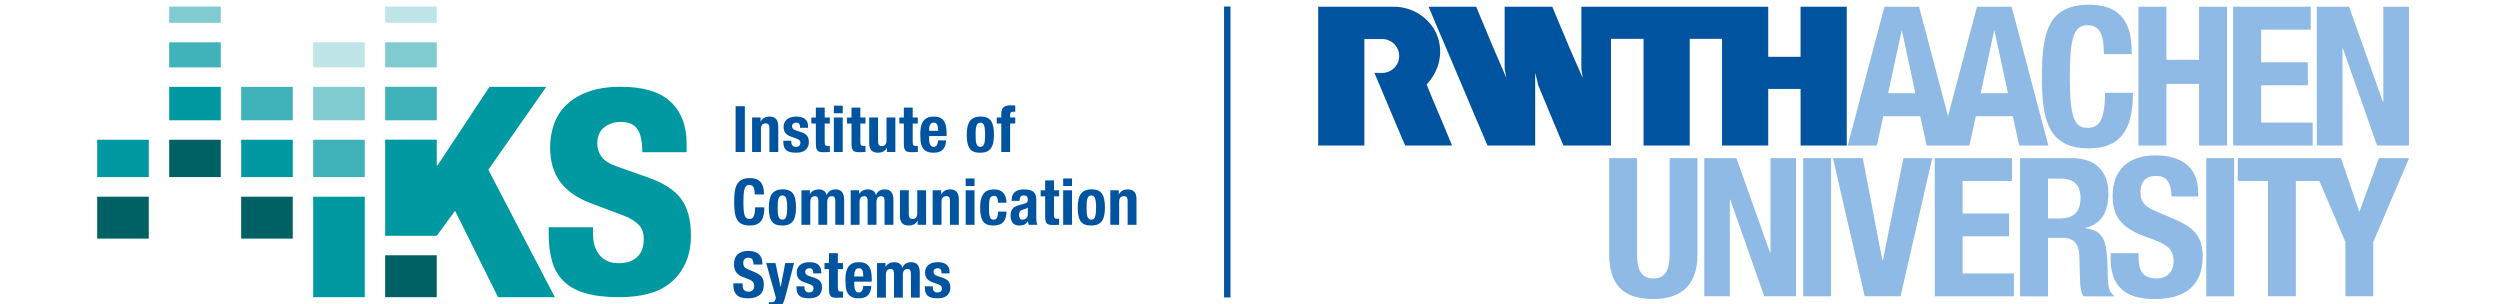
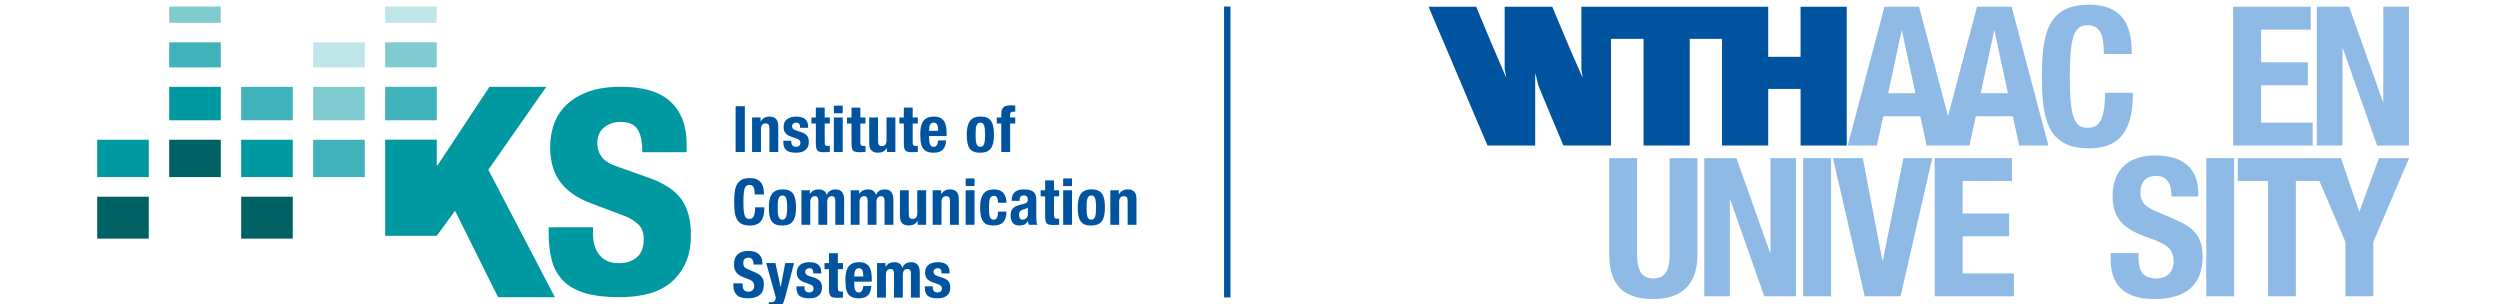
<svg xmlns="http://www.w3.org/2000/svg" version="1.1" x="0px" y="0px" width="389.764px" height="47.393" viewBox="0 21.657 389.764 47.393" enable-background="new 0 21.657 389.764 69.051" xml:space="preserve">
  <g id="Logo">
    <g>
-       <path fill="#8EBAE5" d="M314.946,67.852h4.346v-9.113h2.322c1.75,0,2.506,1.026,2.566,2.716l0.12,4.135    c0.03,0.844,0.121,1.658,0.543,2.263h4.707v-0.181c-0.814-0.424-0.936-1.6-0.965-3.862c-0.061-4.557-0.514-6.188-3.471-6.579    v-0.06c2.444-0.514,3.592-2.444,3.592-5.312c0-3.682-2.174-5.553-5.734-5.553h-8.026V67.852z M319.292,49.505h2.052    c1.961,0,3.018,0.996,3.018,2.987c0,2.323-1.178,3.229-3.26,3.229h-1.81V49.505z" />
      <path fill="#8EBAE5" d="M250.884,46.307v15.027c0,5.764,3.349,6.941,6.88,6.941c3.529,0,6.88-1.448,6.88-6.941V46.307h-4.345    v15.027c0,2.143-0.514,3.742-2.535,3.742c-2.022,0-2.535-1.6-2.535-3.742V46.307H250.884z" />
    </g>
    <polygon fill="#8EBAE5" points="265.707,46.307 265.707,67.851 269.69,67.851 269.69,52.764 269.75,52.764 275.062,67.851    280.01,67.851 280.01,46.307 276.027,46.307 276.027,61.062 275.967,61.062 270.716,46.307  " />
    <rect x="281.127" y="46.307" fill="#8EBAE5" width="4.345" height="21.544" />
    <polygon fill="#8EBAE5" points="285.771,46.307 290.719,67.851 296.302,67.851 301.25,46.307 296.754,46.307 293.556,62.24    293.466,62.24 290.418,46.307  " />
    <polygon fill="#8EBAE5" points="301.638,46.307 301.638,67.851 313.979,67.851 313.979,64.292 305.982,64.292 305.982,58.498    313.226,58.498 313.226,54.936 305.982,54.936 305.982,49.868 313.678,49.868 313.678,46.307  " />
    <g>
      <path fill="#8EBAE5" d="M329.067,61.123v0.875c0,3.984,1.931,6.277,6.85,6.277c4.707,0,7.483-2.052,7.483-6.609    c0-2.625-0.846-4.284-4.104-5.703l-3.349-1.447c-1.841-0.785-2.233-1.6-2.233-2.928c0-1.267,0.513-2.505,2.475-2.505    c1.658,0,2.354,1.177,2.354,3.199h4.164v-0.604c0-4.134-2.807-5.792-6.669-5.792c-4.104,0-6.668,2.142-6.668,6.335    c0,3.592,1.78,5.191,5.642,6.519c2.867,0.996,3.863,1.72,3.863,3.682c0,1.811-1.268,2.655-2.595,2.655    c-2.294,0-2.867-1.297-2.867-3.319v-0.634H329.067z" />
    </g>
    <rect x="343.968" y="46.307" fill="#8EBAE5" width="4.346" height="21.544" />
    <polygon fill="#8EBAE5" points="370.883,46.307 367.865,54.634 367.805,54.634 364.969,46.307 348.883,46.307 348.883,49.868    353.59,49.868 353.59,67.851 357.936,67.851 357.936,49.868 361.601,49.868 365.662,59.373 365.662,67.851 370.008,67.851    370.008,59.373 375.591,46.307  " />
    <g>
-       <path fill="#00549F" d="M212.712,44.347h-0.275h-6.925v-2.439V22.865v-0.159h6.91h0.015h4.883c3.202-0.001,5.963,2.072,6.863,4.82    c0.835,2.546,0.121,5.312-1.761,7.281c0.25,0.678,0.494,1.209,0.727,1.818c0.522,1.205,1.001,2.41,1.523,3.6l1.713,4.122h-0.044    h-7.257c0,0.004-0.058-0.174-0.116-0.247c-0.29-0.638-0.552-1.321-0.842-1.959l-1.756-4.166c-0.697-1.684-1.394-3.275-2.09-4.958    c0.869-0.024,1.519,0.139,2.357-0.247c0.591-0.29,1.484-1.011,1.508-2.394c-0.023-0.685-0.214-1.204-0.666-1.744    c-0.455-0.502-1.113-0.874-1.971-0.886c0,0-2.798-0.001-2.797,0V44.347z" />
      <path fill="#00549F" d="M287.918,22.706v21.641h-5.622h-1.578v-8.824h-0.672h-4.311h-0.059v8.824c-1.306,0-2.714-0.014-4.021,0    h-3.18V27.713h-5.036v0.522v1.567v7.127v7.417h-0.058h-7.143v-8.97v-0.348v-7.315h-5.078v7.852v8.781h-7.417    c-1.292-3.12-2.656-6.27-3.919-9.376c-0.146-0.653-0.29-1.307-0.479-1.945v11.321h-7.432c-1.474-3.425-2.889-6.782-4.357-10.258    c-0.509-1.204-0.926-2.184-1.452-3.436l-0.072-0.164l-1.144-2.685l-1.638-3.835c-0.145-0.435-0.376-0.828-0.522-1.263h7.415    c1.524,3.701,3.062,7.359,4.659,11.002l0.044,0.087c-0.058-0.421-0.19-0.958-0.262-1.364v-6.459c0.014-1.031,0-2.207,0-3.266    h7.431c0.094,0.236,0.146,0.363,0.218,0.552c0.871,2.046,1.699,4.078,2.57,6.11l1.945,4.427c-0.044-0.465-0.146-0.914-0.204-1.364    v-9.725h0.595h5.052h18.288h5.196v1.35v6.459h0.349h4.692v-7.809h3.755H287.918z" />
    </g>
    <path fill="#8EBAE5" d="M308.803,36.192l2.092-9.73h0.06l2.093,9.73H308.803z M294.375,36.192l2.092-9.73h0.06l2.092,9.73H294.375z    M313.622,22.704h-5.396l-4.517,17.059l-4.516-17.059h-5.396l-5.729,21.643h4.547l1-4.577h5.761l0.999,4.577h6.668l1-4.577h5.761   l1,4.577h4.547L313.622,22.704z" />
    <g>
      <path fill="#8EBAE5" d="M332.351,30.088c0-3.138-0.452-7.695-6.669-7.695c-6.517,0-7.333,4.647-7.333,11.195    c0,6.548,0.816,11.195,7.333,11.195c5.703,0,6.851-4.013,6.851-8.66h-4.346c0,4.647-1.146,5.462-2.716,5.462    c-1.871,0-2.775-1.177-2.775-7.695c0-6.095,0.513-8.298,2.716-8.298c1.961,0,2.595,1.358,2.595,4.496H332.351z" />
    </g>
-     <polygon fill="#8EBAE5" points="333.391,44.347 337.754,44.347 337.754,34.739 342.847,34.739 342.847,44.347 347.211,44.347    347.211,22.706 342.847,22.706 342.847,30.981 337.754,30.981 337.754,22.706 333.391,22.706  " />
    <polygon fill="#8EBAE5" points="348.157,22.702 348.157,44.347 360.558,44.347 360.558,40.77 352.523,40.77 352.523,34.949    359.8,34.949 359.8,31.372 352.523,31.372 352.523,26.279 360.253,26.279 360.253,22.702  " />
    <polygon fill="#8EBAE5" points="361.205,22.706 361.205,44.347 365.206,44.347 365.206,29.192 365.266,29.192 370.602,44.347    375.572,44.347 375.572,22.706 371.571,22.706 371.571,37.527 371.51,37.527 366.236,22.706  " />
    <rect x="190.839" y="22.676" fill="#00549F" width="1" height="45.355" />
    <polygon fill="#0098A1" points="76.133,48.12 85.165,35.199 76.308,35.199 68.208,47.45 68.091,47.45 68.091,43.436 60.05,43.436    60.05,58.415 68.091,58.419 70.947,54.52 77.648,67.989 86.505,67.989  " />
    <g>
      <path fill="#0098A1" d="M92.454,58.143c0,1.359,0.343,2.457,1.031,3.292c0.686,0.836,1.679,1.253,2.98,1.253    c1.188,0,2.135-0.312,2.841-0.933c0.705-0.621,1.058-1.554,1.058-2.797c0-1.01-0.278-1.776-0.835-2.302    c-0.558-0.523-1.208-0.94-1.95-1.252l-5.404-2.04c-2.116-0.775-3.713-1.873-4.79-3.292c-1.078-1.417-1.616-3.232-1.616-5.447    c0-1.282,0.204-2.496,0.613-3.642c0.408-1.145,1.059-2.145,1.95-3c0.891-0.854,2.033-1.534,3.426-2.04    c1.392-0.504,3.072-0.757,5.041-0.757c3.49,0,6.072,0.778,7.743,2.331c1.671,1.554,2.507,3.749,2.507,6.583v1.282h-6.908    c0-1.631-0.25-2.826-0.752-3.583c-0.501-0.757-1.384-1.136-2.646-1.136c-0.966,0-1.81,0.282-2.534,0.845s-1.087,1.408-1.087,2.534    c0,0.778,0.232,1.477,0.697,2.098c0.464,0.621,1.345,1.146,2.646,1.573l4.623,1.631c2.414,0.854,4.122,1.972,5.125,3.35    c1.003,1.38,1.504,3.254,1.504,5.623c0,1.67-0.278,3.117-0.835,4.34c-0.557,1.225-1.329,2.244-2.312,3.06    c-0.985,0.815-2.154,1.398-3.51,1.748s-2.85,0.524-4.484,0.524c-2.154,0-3.946-0.214-5.375-0.641    c-1.43-0.427-2.563-1.068-3.398-1.923c-0.836-0.854-1.421-1.895-1.755-3.117c-0.334-1.225-0.501-2.593-0.501-4.108v-1.106h6.907    V58.143z" />
    </g>
    <rect x="60.05" y="35.187" fill="#40B2B9" width="8.042" height="5.224" />
-     <rect x="60.05" y="61.456" fill="#006165" width="8.042" height="6.534" />
-     <rect x="48.826" y="52.324" fill="#0098A1" width="8.042" height="15.666" />
    <rect x="37.601" y="52.324" fill="#006165" width="8.042" height="6.534" />
    <rect x="15.152" y="52.324" fill="#006165" width="8.042" height="6.534" />
    <rect x="48.826" y="43.446" fill="#40B2B9" width="8.042" height="5.819" />
    <rect x="37.601" y="43.446" fill="#0098A1" width="8.042" height="5.819" />
    <rect x="26.377" y="43.446" fill="#006165" width="8.042" height="5.819" />
    <rect x="15.152" y="43.446" fill="#0098A1" width="8.042" height="5.819" />
    <rect x="48.826" y="35.199" fill="#80CBD0" width="8.042" height="5.212" />
    <rect x="37.601" y="35.199" fill="#40B2B9" width="8.042" height="5.212" />
    <rect x="26.377" y="35.199" fill="#0098A1" width="8.042" height="5.212" />
    <rect x="48.826" y="28.253" fill="#BFE5E8" width="8.042" height="3.909" />
    <rect x="26.377" y="28.253" fill="#40B2B9" width="8.042" height="3.909" />
    <rect x="26.377" y="22.676" fill="#80CBD0" width="8.042" height="2.541" />
    <rect x="60.05" y="22.676" fill="#BFE5E8" width="8.042" height="2.541" />
    <rect x="60.05" y="28.253" fill="#80CBD0" width="8.042" height="3.909" />
    <g>
      <path fill="#00549F" d="M145.424,66.475c0,0.232,0.062,0.422,0.186,0.564c0.123,0.144,0.301,0.215,0.534,0.215    c0.214,0,0.384-0.053,0.511-0.16c0.126-0.106,0.19-0.267,0.19-0.479c0-0.173-0.05-0.305-0.151-0.396    c-0.099-0.09-0.216-0.161-0.349-0.215l-0.97-0.35c-0.381-0.133-0.667-0.322-0.86-0.565c-0.194-0.242-0.291-0.555-0.291-0.935    c0-0.22,0.037-0.428,0.11-0.625c0.074-0.197,0.19-0.368,0.351-0.515c0.16-0.147,0.364-0.264,0.614-0.351s0.552-0.13,0.905-0.13    c0.627,0,1.091,0.133,1.391,0.4c0.299,0.267,0.45,0.643,0.45,1.13v0.22h-1.241c0-0.28-0.045-0.485-0.134-0.615    c-0.091-0.13-0.249-0.194-0.476-0.194c-0.173,0-0.325,0.048-0.455,0.145c-0.129,0.097-0.194,0.242-0.194,0.436    c0,0.133,0.041,0.253,0.125,0.359c0.083,0.107,0.241,0.197,0.474,0.271l0.83,0.279c0.434,0.147,0.74,0.338,0.92,0.575    c0.18,0.237,0.27,0.559,0.27,0.965c0,0.287-0.05,0.535-0.149,0.745c-0.101,0.21-0.239,0.385-0.416,0.525    c-0.176,0.14-0.386,0.24-0.629,0.3c-0.244,0.06-0.512,0.09-0.806,0.09c-0.386,0-0.708-0.037-0.965-0.109    c-0.256-0.073-0.46-0.184-0.61-0.33c-0.149-0.147-0.255-0.325-0.315-0.535s-0.089-0.445-0.089-0.705v-0.19h1.239V66.475z     M138.055,62.674v0.551h0.02c0.173-0.247,0.368-0.424,0.585-0.53c0.216-0.107,0.475-0.16,0.775-0.16    c0.32,0,0.588,0.073,0.805,0.22c0.216,0.147,0.361,0.36,0.435,0.641h0.02c0.106-0.287,0.278-0.502,0.515-0.646    c0.236-0.143,0.518-0.215,0.845-0.215c0.46,0,0.798,0.138,1.015,0.415c0.216,0.277,0.325,0.675,0.325,1.195v3.91h-1.38v-3.761    c0-0.227-0.042-0.399-0.125-0.52c-0.084-0.12-0.222-0.181-0.415-0.181c-0.22,0-0.395,0.073-0.525,0.221    c-0.13,0.146-0.195,0.38-0.195,0.7v3.54h-1.38v-3.761c0-0.227-0.042-0.399-0.125-0.52c-0.084-0.12-0.222-0.181-0.415-0.181    c-0.22,0-0.395,0.073-0.525,0.221c-0.13,0.146-0.195,0.38-0.195,0.7v3.54h-1.38v-5.381H138.055z M133.185,66.004    c0,0.16,0.011,0.315,0.035,0.465c0.023,0.15,0.061,0.283,0.115,0.4c0.053,0.117,0.123,0.21,0.21,0.28    c0.086,0.069,0.193,0.104,0.32,0.104c0.233,0,0.403-0.083,0.51-0.25c0.106-0.167,0.18-0.42,0.22-0.76h1.24    c-0.027,0.627-0.194,1.104-0.5,1.43c-0.307,0.327-0.79,0.49-1.45,0.49c-0.5,0-0.89-0.083-1.17-0.25    c-0.28-0.167-0.487-0.387-0.62-0.66c-0.134-0.272-0.215-0.58-0.245-0.92c-0.03-0.34-0.045-0.68-0.045-1.02    c0-0.36,0.025-0.707,0.075-1.04s0.15-0.63,0.3-0.891c0.15-0.26,0.365-0.467,0.645-0.619c0.28-0.153,0.653-0.23,1.12-0.23    c0.4,0,0.728,0.065,0.985,0.195c0.256,0.13,0.458,0.312,0.605,0.55c0.146,0.237,0.246,0.522,0.3,0.86    c0.053,0.337,0.08,0.712,0.08,1.125v0.31h-2.73V66.004z M134.555,64.209c-0.02-0.157-0.055-0.29-0.105-0.399    c-0.05-0.11-0.12-0.193-0.21-0.25c-0.09-0.058-0.205-0.085-0.345-0.085c-0.14,0-0.255,0.031-0.345,0.095    c-0.09,0.062-0.162,0.146-0.215,0.25c-0.054,0.103-0.092,0.218-0.115,0.345c-0.024,0.127-0.035,0.253-0.035,0.38v0.21h1.41    C134.588,64.547,134.575,64.367,134.555,64.209 M130.625,61.134v1.54h0.8v0.94h-0.8v2.91c0,0.213,0.031,0.365,0.095,0.455    c0.063,0.09,0.195,0.135,0.395,0.135c0.053,0,0.106-0.002,0.16-0.005c0.053-0.003,0.103-0.008,0.15-0.016v0.961    c-0.154,0-0.302,0.005-0.445,0.015c-0.144,0.01-0.295,0.015-0.455,0.015c-0.267,0-0.485-0.018-0.655-0.055    c-0.17-0.037-0.3-0.11-0.39-0.22c-0.09-0.11-0.152-0.255-0.185-0.436c-0.034-0.18-0.05-0.407-0.05-0.68v-3.08h-0.7v-0.94h0.7    v-1.54H130.625z M125.415,66.475c0,0.232,0.061,0.422,0.185,0.564c0.123,0.144,0.301,0.215,0.535,0.215    c0.213,0,0.383-0.053,0.51-0.16c0.126-0.106,0.19-0.267,0.19-0.479c0-0.173-0.05-0.305-0.15-0.396    c-0.1-0.09-0.217-0.161-0.35-0.215l-0.97-0.35c-0.38-0.133-0.667-0.322-0.86-0.565c-0.194-0.242-0.29-0.555-0.29-0.935    c0-0.22,0.036-0.428,0.11-0.625c0.073-0.197,0.19-0.368,0.35-0.515c0.16-0.147,0.365-0.264,0.615-0.351s0.551-0.13,0.905-0.13    c0.626,0,1.09,0.133,1.39,0.4c0.3,0.267,0.45,0.643,0.45,1.13v0.22h-1.24c0-0.28-0.045-0.485-0.135-0.615    c-0.09-0.13-0.249-0.194-0.475-0.194c-0.174,0-0.325,0.048-0.455,0.145s-0.195,0.242-0.195,0.436c0,0.133,0.041,0.253,0.125,0.359    c0.083,0.107,0.241,0.197,0.475,0.271l0.83,0.279c0.433,0.147,0.74,0.338,0.92,0.575c0.18,0.237,0.27,0.559,0.27,0.965    c0,0.287-0.05,0.535-0.15,0.745s-0.239,0.385-0.415,0.525c-0.177,0.14-0.387,0.24-0.63,0.3c-0.244,0.06-0.512,0.09-0.805,0.09    c-0.387,0-0.709-0.037-0.965-0.109c-0.257-0.073-0.46-0.184-0.61-0.33c-0.15-0.147-0.255-0.325-0.315-0.535    c-0.06-0.21-0.09-0.445-0.09-0.705v-0.19h1.24V66.475z M120.225,68.785c0.253,0,0.435-0.067,0.545-0.2    c0.11-0.133,0.175-0.31,0.195-0.529l-1.51-5.381h1.44l0.8,3.721h0.02l0.7-3.721h1.38l-1.3,5.021    c-0.12,0.447-0.235,0.808-0.345,1.085s-0.24,0.49-0.39,0.64c-0.15,0.15-0.33,0.248-0.54,0.295s-0.475,0.07-0.795,0.07h-0.56v-1.03    C119.985,68.775,120.105,68.785,120.225,68.785 M115.775,66.035c0,0.167,0.013,0.318,0.04,0.455s0.077,0.252,0.15,0.345    c0.073,0.093,0.172,0.167,0.295,0.221c0.123,0.053,0.278,0.079,0.465,0.079c0.22,0,0.418-0.071,0.595-0.215    c0.177-0.143,0.265-0.364,0.265-0.665c0-0.16-0.022-0.298-0.065-0.415c-0.043-0.116-0.115-0.222-0.215-0.314    c-0.1-0.093-0.232-0.178-0.395-0.255c-0.163-0.077-0.365-0.155-0.605-0.235c-0.32-0.107-0.597-0.223-0.83-0.35    c-0.233-0.127-0.428-0.275-0.585-0.445c-0.157-0.17-0.272-0.367-0.345-0.59c-0.073-0.224-0.11-0.482-0.11-0.775    c0-0.707,0.197-1.232,0.59-1.58c0.393-0.347,0.933-0.52,1.62-0.52c0.32,0,0.615,0.035,0.885,0.104c0.27,0.07,0.503,0.184,0.7,0.34    c0.197,0.157,0.35,0.357,0.46,0.601s0.165,0.535,0.165,0.875v0.2h-1.38c0-0.34-0.06-0.603-0.18-0.785    c-0.12-0.184-0.32-0.275-0.6-0.275c-0.16,0-0.293,0.023-0.4,0.07s-0.192,0.108-0.255,0.185c-0.063,0.077-0.107,0.165-0.13,0.266    c-0.023,0.1-0.035,0.203-0.035,0.31c0,0.22,0.047,0.405,0.14,0.555c0.093,0.15,0.293,0.288,0.6,0.415l1.11,0.48    c0.273,0.12,0.497,0.245,0.67,0.375c0.173,0.13,0.312,0.27,0.415,0.42s0.175,0.315,0.215,0.495s0.06,0.38,0.06,0.6    c0,0.753-0.218,1.303-0.655,1.646s-1.045,0.515-1.825,0.515c-0.813,0-1.395-0.177-1.745-0.53c-0.35-0.353-0.525-0.859-0.525-1.52    v-0.29h1.44V66.035z" />
      <path fill="#00549F" d="M174.424,51.325v0.63h0.02c0.147-0.267,0.337-0.462,0.57-0.585c0.234-0.123,0.5-0.185,0.8-0.185    c0.44,0,0.779,0.12,1.015,0.359c0.237,0.24,0.355,0.63,0.355,1.17v3.99h-1.38v-3.71c0-0.28-0.046-0.475-0.14-0.585    c-0.093-0.11-0.243-0.165-0.45-0.165c-0.486,0-0.73,0.297-0.73,0.89v3.57h-1.38v-5.38H174.424z M168.134,52.794    c0.074-0.353,0.194-0.647,0.36-0.885c0.167-0.237,0.385-0.417,0.655-0.54s0.602-0.185,0.995-0.185    c0.414-0.008,0.757,0.048,1.03,0.165c0.274,0.116,0.49,0.295,0.65,0.534c0.16,0.24,0.274,0.537,0.34,0.891    c0.067,0.353,0.1,0.767,0.1,1.24c0,0.46-0.036,0.866-0.11,1.22c-0.073,0.353-0.193,0.647-0.36,0.885    c-0.166,0.237-0.385,0.412-0.655,0.525c-0.27,0.112-0.601,0.17-0.995,0.17c-0.413,0.007-0.756-0.045-1.03-0.155    c-0.273-0.11-0.49-0.283-0.65-0.52c-0.16-0.237-0.273-0.533-0.34-0.891c-0.066-0.356-0.1-0.768-0.1-1.234    C168.024,53.555,168.061,53.148,168.134,52.794 M169.424,54.775c0.014,0.232,0.045,0.433,0.095,0.6    c0.05,0.167,0.125,0.297,0.225,0.391c0.1,0.093,0.234,0.14,0.4,0.14c0.28,0,0.474-0.147,0.58-0.44    c0.107-0.293,0.16-0.776,0.16-1.449c0-0.674-0.053-1.157-0.16-1.45c-0.106-0.293-0.3-0.44-0.58-0.44c-0.166,0-0.3,0.047-0.4,0.141    c-0.1,0.093-0.175,0.223-0.225,0.39c-0.05,0.167-0.081,0.367-0.095,0.6c-0.013,0.233-0.02,0.487-0.02,0.761    C169.404,54.288,169.411,54.542,169.424,54.775 M167.134,56.705h-1.38v-5.38h1.38V56.705z M167.134,50.665h-1.38v-1.18h1.38    V50.665z M164.324,49.785v1.54h0.8v0.94h-0.8v2.909c0,0.214,0.032,0.365,0.095,0.455c0.064,0.09,0.195,0.136,0.395,0.136    c0.054,0,0.107-0.002,0.16-0.006c0.054-0.003,0.104-0.008,0.15-0.015v0.96c-0.153,0-0.301,0.005-0.445,0.015    c-0.143,0.011-0.295,0.016-0.455,0.016c-0.266,0-0.485-0.019-0.655-0.055c-0.17-0.037-0.3-0.11-0.39-0.221    c-0.09-0.109-0.151-0.255-0.185-0.435c-0.033-0.181-0.05-0.407-0.05-0.681v-3.079h-0.7v-0.94h0.7v-1.54H164.324z M157.725,52.844    c0-0.312,0.05-0.574,0.15-0.784s0.235-0.38,0.405-0.511c0.17-0.13,0.37-0.223,0.6-0.279c0.23-0.058,0.475-0.085,0.735-0.085    c0.413,0,0.746,0.04,1,0.12c0.253,0.079,0.45,0.192,0.59,0.34c0.14,0.146,0.235,0.321,0.285,0.524    c0.05,0.203,0.075,0.425,0.075,0.665v2.83c0,0.253,0.011,0.45,0.035,0.59c0.023,0.141,0.068,0.29,0.135,0.45h-1.32    c-0.047-0.087-0.082-0.178-0.105-0.274c-0.024-0.098-0.045-0.192-0.065-0.285h-0.02c-0.16,0.279-0.345,0.462-0.555,0.545    s-0.482,0.125-0.815,0.125c-0.24,0-0.444-0.042-0.61-0.125c-0.167-0.083-0.3-0.198-0.4-0.346c-0.1-0.146-0.174-0.312-0.22-0.494    c-0.047-0.184-0.07-0.365-0.07-0.545c0-0.254,0.026-0.473,0.08-0.655c0.053-0.184,0.135-0.34,0.245-0.47    c0.11-0.131,0.25-0.238,0.42-0.325s0.375-0.163,0.615-0.23l0.78-0.21c0.206-0.053,0.35-0.127,0.43-0.22s0.12-0.23,0.12-0.41    c0-0.207-0.049-0.368-0.145-0.485c-0.097-0.116-0.262-0.175-0.495-0.175c-0.214,0-0.374,0.063-0.48,0.19    c-0.107,0.127-0.16,0.297-0.16,0.51v0.15h-1.24V52.844z M159.945,54.19c-0.107,0.043-0.204,0.075-0.29,0.095    c-0.28,0.06-0.48,0.16-0.6,0.3c-0.12,0.141-0.18,0.33-0.18,0.57c0,0.207,0.04,0.383,0.12,0.53c0.08,0.146,0.213,0.22,0.4,0.22    c0.093,0,0.19-0.015,0.29-0.045c0.1-0.03,0.191-0.078,0.275-0.146c0.083-0.066,0.151-0.152,0.205-0.26    c0.053-0.106,0.08-0.232,0.08-0.38v-1.06C160.151,54.087,160.051,54.147,159.945,54.19 M155.57,52.875    c-0.017-0.127-0.047-0.242-0.09-0.345c-0.044-0.104-0.105-0.188-0.185-0.25c-0.08-0.063-0.187-0.095-0.32-0.095    c-0.167,0-0.304,0.038-0.41,0.114c-0.107,0.077-0.187,0.19-0.24,0.341c-0.054,0.149-0.09,0.34-0.11,0.569    c-0.02,0.23-0.03,0.502-0.03,0.815c0,0.333,0.01,0.618,0.03,0.854c0.02,0.237,0.056,0.433,0.11,0.585    c0.053,0.153,0.128,0.266,0.225,0.335c0.096,0.07,0.221,0.105,0.375,0.105c0.233,0,0.403-0.1,0.51-0.3    c0.106-0.2,0.16-0.521,0.16-0.96h1.32c0,0.707-0.159,1.245-0.475,1.614c-0.317,0.37-0.842,0.556-1.575,0.556    c-0.347,0-0.649-0.042-0.905-0.125c-0.257-0.083-0.47-0.233-0.64-0.45s-0.299-0.507-0.385-0.87    c-0.087-0.363-0.13-0.814-0.13-1.354c0-0.554,0.053-1.013,0.16-1.375c0.106-0.363,0.256-0.653,0.45-0.87    c0.193-0.218,0.423-0.368,0.69-0.455c0.266-0.087,0.56-0.13,0.88-0.13c0.64,0,1.121,0.187,1.445,0.56    c0.323,0.373,0.485,0.88,0.485,1.521h-1.32C155.595,53.131,155.586,53.001,155.57,52.875 M151.935,56.705h-1.38v-5.38h1.38V56.705    z M151.935,50.665h-1.38v-1.18h1.38V50.665z M146.725,51.325v0.63h0.02c0.146-0.267,0.336-0.462,0.57-0.585    c0.233-0.123,0.5-0.185,0.8-0.185c0.44,0,0.778,0.12,1.015,0.359c0.236,0.24,0.355,0.63,0.355,1.17v3.99h-1.38v-3.71    c0-0.28-0.047-0.475-0.14-0.585c-0.094-0.11-0.244-0.165-0.45-0.165c-0.487,0-0.73,0.297-0.73,0.89v3.57h-1.38v-5.38H146.725z     M143.045,56.075c-0.147,0.267-0.337,0.457-0.57,0.57c-0.234,0.112-0.5,0.17-0.8,0.17c-0.44,0-0.779-0.115-1.015-0.346    c-0.237-0.229-0.355-0.614-0.355-1.154v-3.99h1.38v3.71c0,0.28,0.046,0.475,0.14,0.585c0.093,0.11,0.243,0.165,0.45,0.165    c0.486,0,0.73-0.297,0.73-0.89v-3.57h1.38v5.38h-1.32v-0.63H143.045z M133.945,51.325v0.55h0.02    c0.173-0.247,0.368-0.423,0.585-0.53c0.216-0.106,0.475-0.159,0.775-0.159c0.32,0,0.588,0.072,0.805,0.22    c0.216,0.146,0.361,0.36,0.435,0.64h0.02c0.106-0.287,0.278-0.502,0.515-0.645c0.236-0.144,0.518-0.215,0.845-0.215    c0.46,0,0.798,0.138,1.015,0.415c0.216,0.276,0.325,0.675,0.325,1.194v3.91h-1.38v-3.76c0-0.228-0.042-0.4-0.125-0.521    c-0.084-0.119-0.222-0.18-0.415-0.18c-0.22,0-0.395,0.073-0.525,0.22c-0.13,0.147-0.195,0.38-0.195,0.7v3.54h-1.38v-3.76    c0-0.228-0.042-0.4-0.125-0.521c-0.084-0.119-0.222-0.18-0.415-0.18c-0.22,0-0.395,0.073-0.525,0.22    c-0.13,0.147-0.195,0.38-0.195,0.7v3.54h-1.38v-5.38H133.945z M126.265,51.325v0.55h0.02c0.173-0.247,0.368-0.423,0.585-0.53    c0.216-0.106,0.475-0.159,0.775-0.159c0.32,0,0.588,0.072,0.805,0.22c0.216,0.146,0.361,0.36,0.435,0.64h0.02    c0.106-0.287,0.278-0.502,0.515-0.645c0.236-0.144,0.518-0.215,0.845-0.215c0.46,0,0.798,0.138,1.015,0.415    c0.216,0.276,0.325,0.675,0.325,1.194v3.91h-1.38v-3.76c0-0.228-0.042-0.4-0.125-0.521c-0.084-0.119-0.222-0.18-0.415-0.18    c-0.22,0-0.395,0.073-0.525,0.22c-0.13,0.147-0.195,0.38-0.195,0.7v3.54h-1.38v-3.76c0-0.228-0.042-0.4-0.125-0.521    c-0.084-0.119-0.222-0.18-0.415-0.18c-0.22,0-0.395,0.073-0.525,0.22c-0.13,0.147-0.195,0.38-0.195,0.7v3.54h-1.38v-5.38H126.265z     M119.975,52.794c0.073-0.353,0.193-0.647,0.36-0.885c0.166-0.237,0.385-0.417,0.655-0.54s0.601-0.185,0.995-0.185    c0.413-0.008,0.756,0.048,1.03,0.165c0.273,0.116,0.49,0.295,0.65,0.534c0.16,0.24,0.273,0.537,0.34,0.891    c0.066,0.353,0.1,0.767,0.1,1.24c0,0.46-0.037,0.866-0.11,1.22c-0.074,0.353-0.194,0.647-0.36,0.885    c-0.167,0.237-0.385,0.412-0.655,0.525c-0.27,0.112-0.602,0.17-0.995,0.17c-0.414,0.007-0.757-0.045-1.03-0.155    c-0.274-0.11-0.49-0.283-0.65-0.52c-0.16-0.237-0.274-0.533-0.34-0.891c-0.067-0.356-0.1-0.768-0.1-1.234    C119.865,53.555,119.901,53.148,119.975,52.794 M121.265,54.775c0.013,0.232,0.045,0.433,0.095,0.6s0.125,0.297,0.225,0.391    c0.1,0.093,0.233,0.14,0.4,0.14c0.28,0,0.473-0.147,0.58-0.44c0.106-0.293,0.16-0.776,0.16-1.449c0-0.674-0.054-1.157-0.16-1.45    c-0.107-0.293-0.3-0.44-0.58-0.44c-0.167,0-0.3,0.047-0.4,0.141c-0.1,0.093-0.175,0.223-0.225,0.39s-0.082,0.367-0.095,0.6    c-0.014,0.233-0.02,0.487-0.02,0.761C121.245,54.288,121.251,54.542,121.265,54.775 M117.48,50.839    c-0.123-0.236-0.348-0.354-0.675-0.354c-0.18,0-0.328,0.048-0.445,0.145c-0.117,0.098-0.208,0.253-0.275,0.471    c-0.067,0.217-0.113,0.5-0.14,0.85s-0.04,0.778-0.04,1.285c0,0.54,0.018,0.977,0.055,1.31s0.093,0.592,0.17,0.775    c0.077,0.183,0.173,0.307,0.29,0.37c0.117,0.062,0.252,0.095,0.405,0.095c0.127,0,0.245-0.021,0.355-0.065    c0.11-0.043,0.205-0.13,0.285-0.26s0.143-0.312,0.19-0.55s0.07-0.548,0.07-0.935h1.44c0,0.387-0.03,0.753-0.09,1.1    c-0.06,0.347-0.172,0.65-0.335,0.91s-0.393,0.463-0.69,0.609c-0.297,0.147-0.682,0.221-1.155,0.221c-0.54,0-0.97-0.087-1.29-0.26    c-0.32-0.174-0.565-0.424-0.735-0.75c-0.17-0.327-0.28-0.718-0.33-1.171c-0.05-0.452-0.075-0.952-0.075-1.5    c0-0.54,0.025-1.037,0.075-1.494c0.05-0.457,0.16-0.849,0.33-1.176c0.17-0.326,0.415-0.582,0.735-0.765    c0.32-0.183,0.75-0.275,1.29-0.275c0.513,0,0.918,0.083,1.215,0.25s0.518,0.378,0.665,0.636c0.147,0.257,0.238,0.532,0.275,0.83    c0.037,0.297,0.055,0.574,0.055,0.835h-1.44C117.665,51.455,117.603,51.077,117.48,50.839" />
      <path fill="#00549F" d="M155.404,40.915v-0.94h0.7v-0.61c0-0.24,0.033-0.443,0.1-0.61c0.067-0.166,0.162-0.3,0.285-0.4    c0.123-0.1,0.275-0.171,0.455-0.215c0.18-0.043,0.38-0.065,0.6-0.065c0.247,0,0.493,0.01,0.74,0.03v0.98    c-0.033-0.006-0.08-0.01-0.14-0.01h-0.13c-0.193,0-0.33,0.034-0.41,0.1c-0.08,0.067-0.12,0.177-0.12,0.33v0.47h0.8v0.94h-0.8v4.44    h-1.38v-4.44H155.404z M150.834,41.444c0.073-0.353,0.193-0.648,0.36-0.885c0.167-0.236,0.385-0.416,0.655-0.54    c0.27-0.123,0.602-0.185,0.995-0.185c0.413-0.006,0.757,0.049,1.03,0.165c0.273,0.117,0.49,0.295,0.65,0.535    c0.16,0.24,0.273,0.537,0.34,0.89c0.067,0.354,0.1,0.767,0.1,1.24c0,0.46-0.037,0.867-0.11,1.22    c-0.073,0.354-0.193,0.649-0.36,0.885c-0.167,0.237-0.385,0.412-0.655,0.525c-0.27,0.113-0.602,0.17-0.995,0.17    c-0.413,0.007-0.757-0.045-1.03-0.155s-0.49-0.283-0.65-0.52c-0.16-0.236-0.273-0.533-0.34-0.89c-0.067-0.356-0.1-0.768-0.1-1.235    C150.724,42.205,150.761,41.798,150.834,41.444 M152.124,43.424c0.013,0.234,0.045,0.434,0.095,0.6    c0.05,0.167,0.125,0.297,0.225,0.39c0.1,0.094,0.233,0.14,0.4,0.14c0.28,0,0.473-0.146,0.58-0.44    c0.107-0.293,0.16-0.776,0.16-1.45c0-0.673-0.053-1.156-0.16-1.45c-0.107-0.293-0.3-0.44-0.58-0.44c-0.167,0-0.3,0.047-0.4,0.14    c-0.1,0.094-0.175,0.224-0.225,0.39c-0.05,0.167-0.082,0.367-0.095,0.6c-0.013,0.234-0.02,0.487-0.02,0.76    C152.104,42.938,152.111,43.191,152.124,43.424 M144.854,43.305c0,0.16,0.012,0.315,0.035,0.465c0.024,0.15,0.062,0.284,0.115,0.4    c0.054,0.117,0.124,0.21,0.21,0.28c0.087,0.07,0.194,0.105,0.32,0.105c0.234,0,0.404-0.083,0.51-0.25    c0.107-0.166,0.18-0.42,0.22-0.76h1.24c-0.026,0.627-0.193,1.104-0.5,1.43c-0.306,0.327-0.79,0.49-1.45,0.49    c-0.5,0-0.89-0.083-1.17-0.25c-0.28-0.166-0.486-0.386-0.62-0.66c-0.133-0.273-0.215-0.58-0.245-0.92    c-0.03-0.34-0.045-0.68-0.045-1.02c0-0.36,0.025-0.706,0.075-1.04c0.05-0.333,0.15-0.63,0.3-0.89    c0.15-0.26,0.365-0.466,0.645-0.62c0.28-0.153,0.654-0.23,1.12-0.23c0.4,0,0.729,0.065,0.985,0.195    c0.257,0.13,0.459,0.314,0.605,0.55c0.147,0.237,0.247,0.524,0.3,0.86c0.054,0.337,0.08,0.712,0.08,1.125v0.31h-2.73V43.305z     M146.224,41.509c-0.02-0.156-0.055-0.29-0.105-0.4c-0.05-0.11-0.12-0.193-0.21-0.25c-0.09-0.056-0.205-0.085-0.345-0.085    s-0.255,0.032-0.345,0.095c-0.09,0.064-0.161,0.147-0.215,0.25c-0.053,0.104-0.091,0.219-0.115,0.345    c-0.023,0.127-0.035,0.254-0.035,0.38v0.21h1.41C146.258,41.849,146.244,41.667,146.224,41.509 M142.294,38.435v1.54h0.8v0.94    h-0.8v2.91c0,0.214,0.032,0.365,0.095,0.455c0.064,0.09,0.195,0.135,0.395,0.135c0.054,0,0.107-0.001,0.16-0.005    c0.054-0.003,0.104-0.008,0.15-0.015v0.96c-0.153,0-0.301,0.005-0.445,0.015c-0.143,0.01-0.295,0.015-0.455,0.015    c-0.266,0-0.485-0.018-0.655-0.055c-0.17-0.036-0.3-0.11-0.39-0.22c-0.09-0.11-0.151-0.255-0.185-0.435    c-0.033-0.18-0.05-0.406-0.05-0.68v-3.08h-0.7v-0.94h0.7v-1.54H142.294z M138.254,44.725c-0.146,0.267-0.336,0.457-0.57,0.57    c-0.233,0.113-0.5,0.17-0.8,0.17c-0.44,0-0.778-0.115-1.015-0.345c-0.236-0.23-0.355-0.615-0.355-1.155v-3.99h1.38v3.71    c0,0.28,0.047,0.475,0.14,0.585c0.094,0.11,0.244,0.165,0.45,0.165c0.487,0,0.73-0.296,0.73-0.89v-3.57h1.38v5.38h-1.32v-0.63    H138.254z M134.134,38.435v1.54h0.8v0.94h-0.8v2.91c0,0.214,0.032,0.365,0.095,0.455c0.064,0.09,0.195,0.135,0.395,0.135    c0.054,0,0.107-0.001,0.16-0.005c0.054-0.003,0.104-0.008,0.15-0.015v0.96c-0.153,0-0.301,0.005-0.445,0.015    c-0.143,0.01-0.295,0.015-0.455,0.015c-0.266,0-0.485-0.018-0.655-0.055c-0.17-0.036-0.3-0.11-0.39-0.22    c-0.09-0.11-0.151-0.255-0.185-0.435c-0.033-0.18-0.05-0.406-0.05-0.68v-3.08h-0.7v-0.94h0.7v-1.54H134.134z M131.385,45.354    h-1.38v-5.38h1.38V45.354z M131.385,39.314h-1.38v-1.18h1.38V39.314z M128.575,38.435v1.54h0.8v0.94h-0.8v2.91    c0,0.214,0.031,0.365,0.095,0.455c0.063,0.09,0.195,0.135,0.395,0.135c0.053,0,0.106-0.001,0.16-0.005    c0.053-0.003,0.103-0.008,0.15-0.015v0.96c-0.154,0-0.302,0.005-0.445,0.015c-0.144,0.01-0.295,0.015-0.455,0.015    c-0.267,0-0.485-0.018-0.655-0.055c-0.17-0.036-0.3-0.11-0.39-0.22c-0.09-0.11-0.152-0.255-0.185-0.435    c-0.034-0.18-0.05-0.406-0.05-0.68v-3.08h-0.7v-0.94h0.7v-1.54H128.575z M123.365,43.774c0,0.234,0.061,0.422,0.185,0.565    c0.123,0.144,0.301,0.215,0.535,0.215c0.213,0,0.383-0.053,0.51-0.16c0.126-0.106,0.19-0.266,0.19-0.48    c0-0.173-0.05-0.305-0.15-0.395c-0.1-0.09-0.217-0.161-0.35-0.215l-0.97-0.35c-0.38-0.133-0.667-0.321-0.86-0.565    c-0.194-0.243-0.29-0.555-0.29-0.935c0-0.22,0.036-0.428,0.11-0.625c0.073-0.196,0.19-0.368,0.35-0.515    c0.16-0.146,0.365-0.263,0.615-0.35c0.25-0.086,0.551-0.13,0.905-0.13c0.626,0,1.09,0.134,1.39,0.4    c0.3,0.267,0.45,0.644,0.45,1.13v0.22h-1.24c0-0.28-0.045-0.485-0.135-0.615c-0.09-0.13-0.249-0.195-0.475-0.195    c-0.174,0-0.325,0.049-0.455,0.145c-0.13,0.097-0.195,0.242-0.195,0.435c0,0.134,0.041,0.254,0.125,0.36    c0.083,0.107,0.241,0.197,0.475,0.27l0.83,0.28c0.433,0.147,0.74,0.339,0.92,0.575c0.18,0.237,0.27,0.559,0.27,0.965    c0,0.287-0.05,0.535-0.15,0.745s-0.239,0.385-0.415,0.525c-0.177,0.14-0.387,0.24-0.63,0.3c-0.244,0.06-0.512,0.09-0.805,0.09    c-0.387,0-0.709-0.037-0.965-0.11c-0.257-0.073-0.46-0.183-0.61-0.33c-0.15-0.146-0.255-0.325-0.315-0.535    c-0.06-0.21-0.09-0.445-0.09-0.705v-0.19h1.24V43.774z M118.575,39.975v0.63h0.02c0.146-0.266,0.336-0.461,0.57-0.585    c0.233-0.123,0.5-0.185,0.8-0.185c0.44,0,0.778,0.12,1.015,0.36c0.236,0.24,0.355,0.63,0.355,1.17v3.99h-1.38v-3.71    c0-0.28-0.047-0.475-0.14-0.585c-0.094-0.11-0.244-0.165-0.45-0.165c-0.487,0-0.73,0.297-0.73,0.89v3.57h-1.38v-5.38H118.575z     M114.685,38.214h1.44v7.14h-1.44V38.214z" />
    </g>
  </g>
</svg>